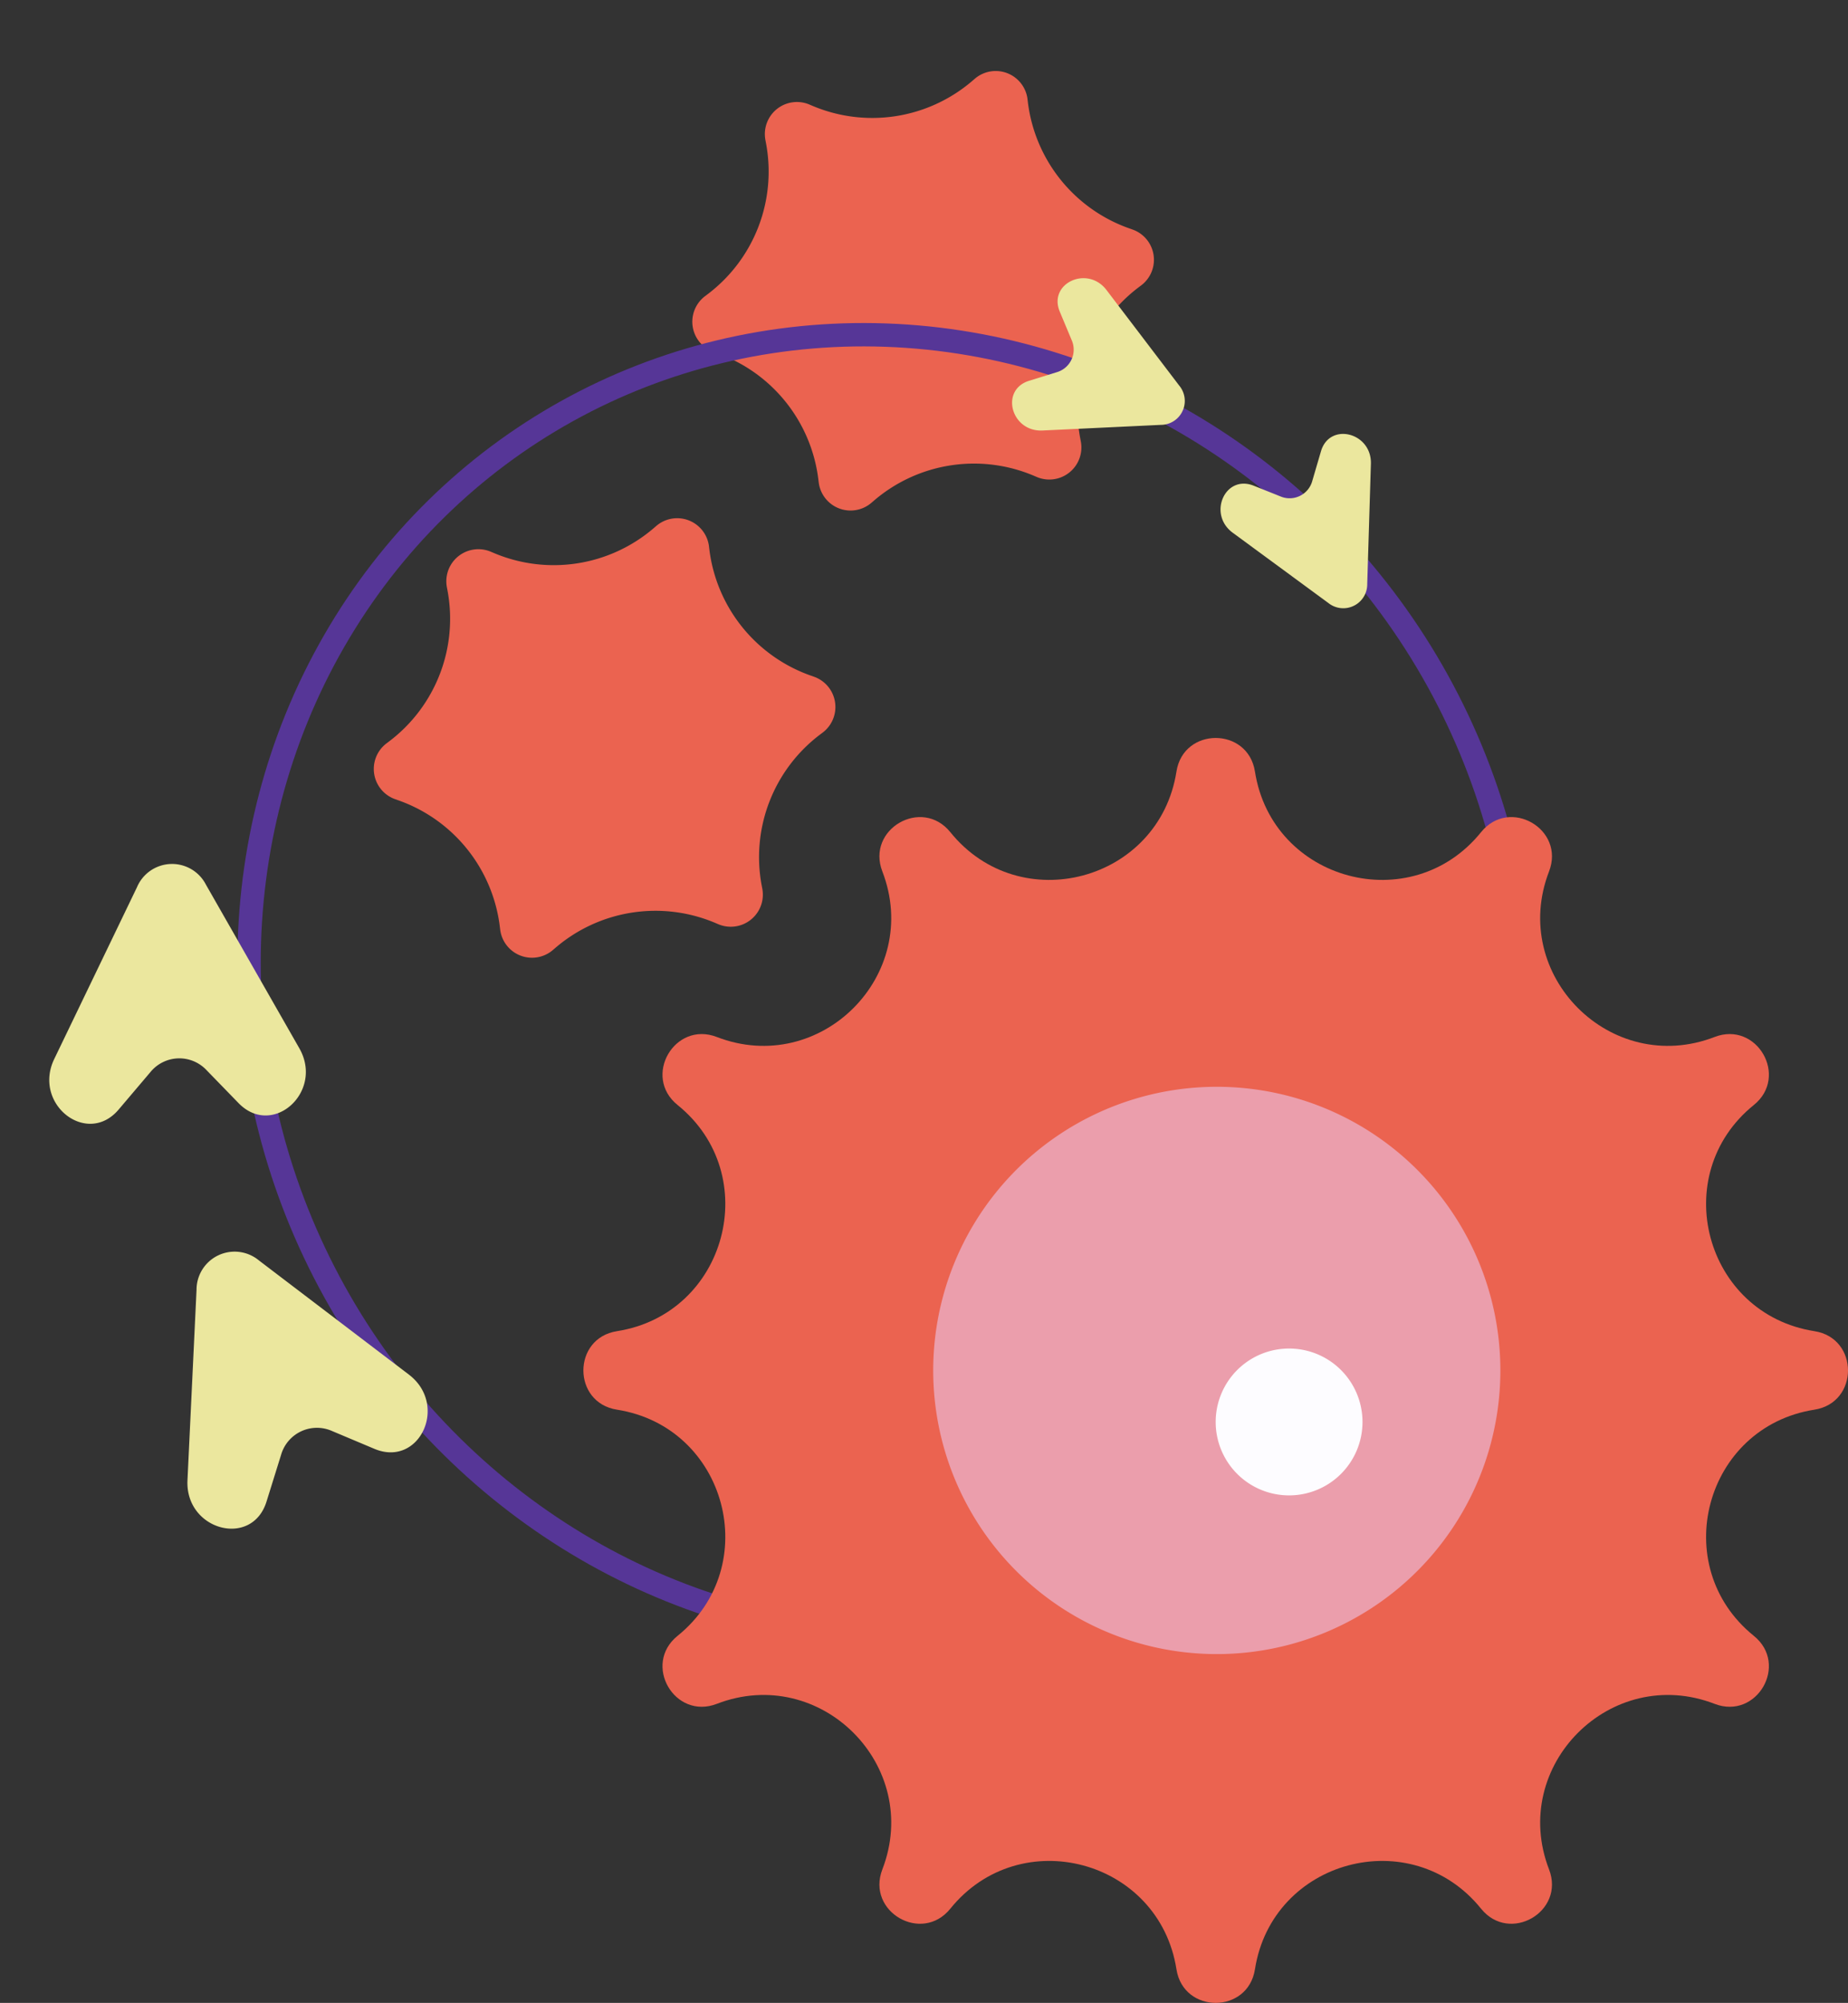
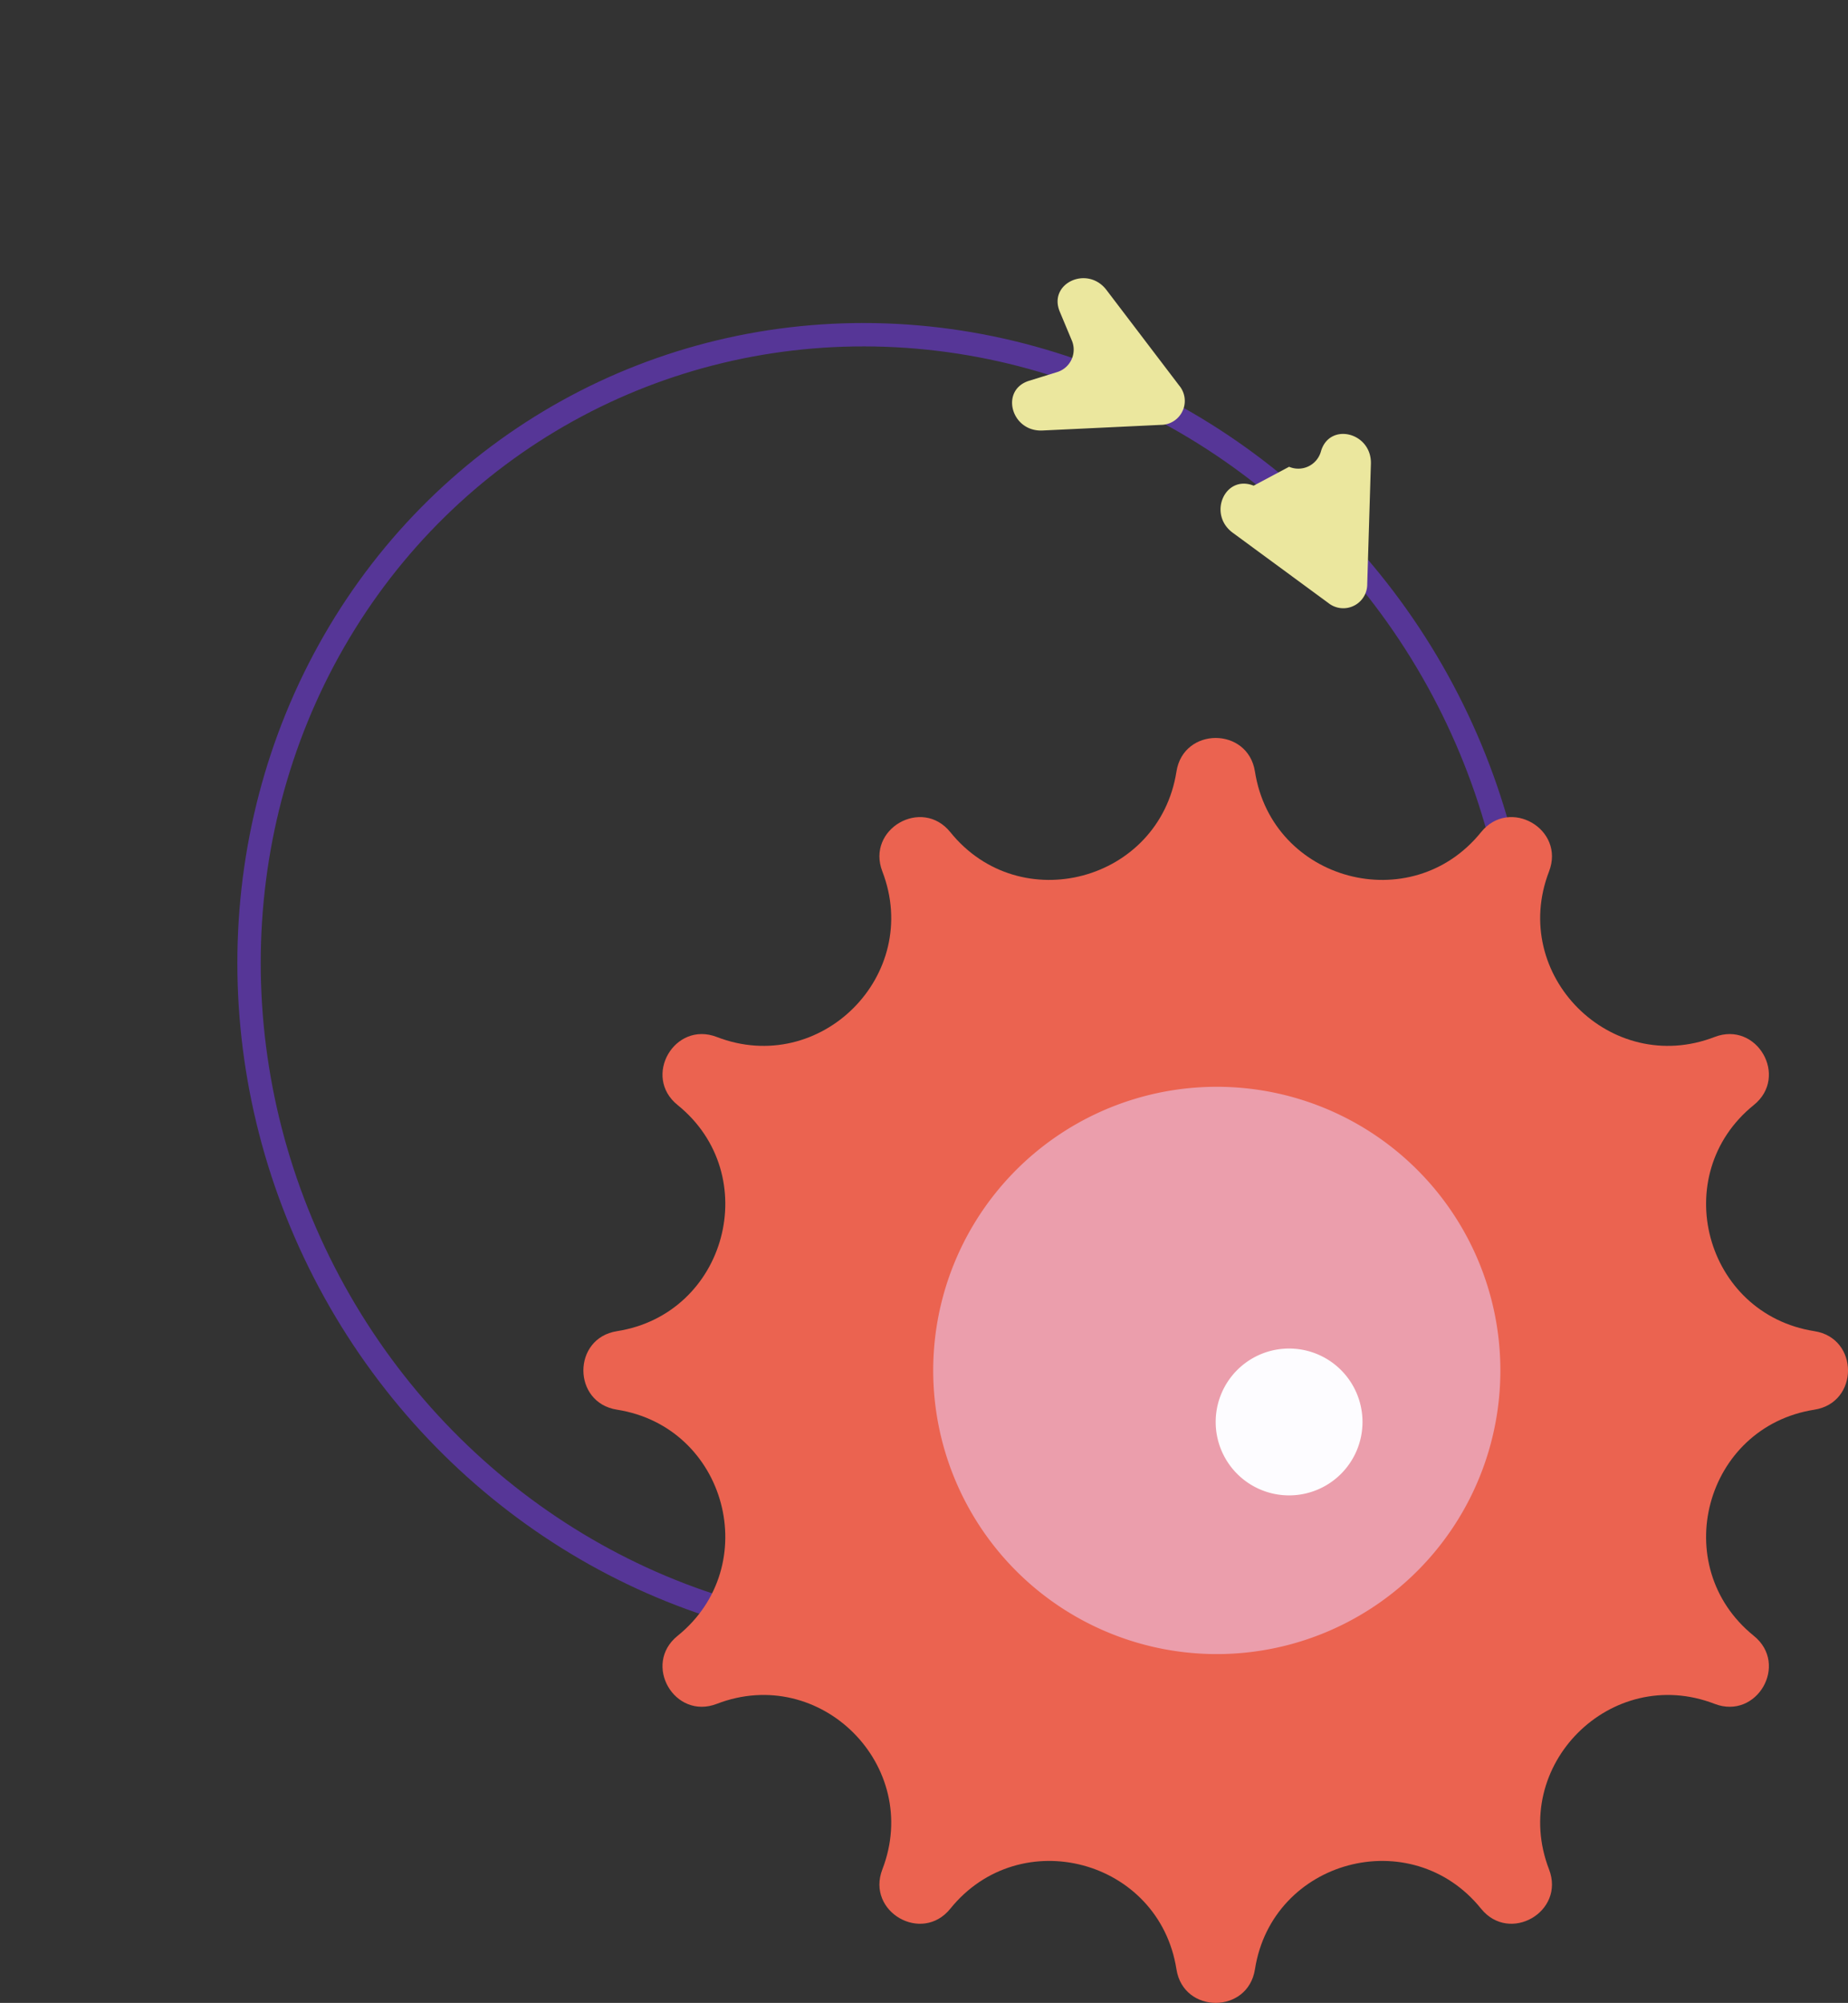
<svg xmlns="http://www.w3.org/2000/svg" width="316.476" height="342.916" viewBox="0 0 316.476 342.916">
  <rect x="0" y="0" width="316.476" height="342.916" fill="#333333" stroke="none" />
  <defs>
    <clipPath id="clip-path">
-       <rect id="Rechteck_418" data-name="Rechteck 418" width="78.346" height="76.572" fill="#eb6350" />
-     </clipPath>
+       </clipPath>
    <clipPath id="clip-path-2">
      <rect id="Rechteck_393" data-name="Rechteck 393" width="27.665" height="27.665" fill="#ebe79e" />
    </clipPath>
    <clipPath id="clip-path-3">
      <rect id="Rechteck_393-2" data-name="Rechteck 393" width="43.975" height="43.974" transform="translate(0 0)" fill="#ebe79e" />
    </clipPath>
    <clipPath id="clip-path-5">
-       <rect id="Rechteck_393-4" data-name="Rechteck 393" width="43.975" height="43.974" fill="#ebe79e" />
-     </clipPath>
+       </clipPath>
    <clipPath id="clip-path-6">
      <rect id="Rechteck_340" data-name="Rechteck 340" width="216.568" height="216.568" fill="#eb6350" />
    </clipPath>
    <clipPath id="clip-path-7">
      <rect id="Rechteck_326" data-name="Rechteck 326" width="97.127" height="97.127" fill="#eb9eac" />
    </clipPath>
    <clipPath id="clip-path-8">
      <rect id="Rechteck_326-2" data-name="Rechteck 326" width="25.25" height="25.25" fill="#fdfcff" />
    </clipPath>
  </defs>
  <g id="Gruppe_643" data-name="Gruppe 643" transform="translate(-1028.262 -4299.81)">
    <g id="Gruppe_408" data-name="Gruppe 408" transform="translate(1136.059 4327.887) rotate(-21)">
      <g id="Gruppe_374" data-name="Gruppe 374" transform="translate(0 0)" clip-path="url(#clip-path)">
        <path id="Pfad_469" data-name="Pfad 469" d="M67.616,14.069l-.128.513A26.312,26.312,0,0,0,76,41l.4.342a5.493,5.493,0,0,1-2.037,9.468l-.51.146a26.309,26.309,0,0,0-18.621,20.58l-.095.521a5.493,5.493,0,0,1-9.219,2.97l-.38-.367a26.308,26.308,0,0,0-27.135-5.836l-.5.178a5.492,5.492,0,0,1-7.18-6.5l.127-.513A26.307,26.307,0,0,0,2.346,35.572l-.4-.342a5.493,5.493,0,0,1,2.037-9.468l.508-.146A26.31,26.31,0,0,0,23.11,5.036l.095-.521a5.492,5.492,0,0,1,9.217-2.97l.381.367A26.306,26.306,0,0,0,59.937,7.749l.5-.178a5.493,5.493,0,0,1,7.182,6.5" transform="translate(0 0)" fill="#eb6350" />
      </g>
    </g>
    <g id="Ellipse_53" data-name="Ellipse 53" transform="matrix(0.875, -0.485, 0.485, 0.875, 1028.262, 4421.732)" fill="none" stroke="#563697" stroke-width="4">
-       <ellipse cx="109.926" cy="114.489" rx="109.926" ry="114.489" stroke="none" />
      <ellipse cx="109.926" cy="114.489" rx="107.926" ry="112.489" fill="none" />
    </g>
    <g id="Gruppe_429" data-name="Gruppe 429" transform="translate(1211.57 4345.898) rotate(25)">
      <g id="Gruppe_307" data-name="Gruppe 307" transform="translate(0 0)" clip-path="url(#clip-path-2)">
        <path id="Pfad_460" data-name="Pfad 460" d="M25.311,10.183,7.108.617c-4.767-2.505-9.576,3.2-5.683,6.742l3.908,3.557a4.02,4.02,0,0,1-.007,6.066L1.668,20.3c-3.9,3.54.9,9.255,5.677,6.748l17.966-9.442a4.1,4.1,0,0,0,0-7.423" transform="translate(0 0)" fill="#ebe79e" />
      </g>
    </g>
    <g id="Gruppe_430" data-name="Gruppe 430" transform="translate(1064.254 4563.906) rotate(-115)">
      <g id="Gruppe_307-2" data-name="Gruppe 307" transform="translate(0 0)" clip-path="url(#clip-path-3)">
-         <path id="Pfad_460-2" data-name="Pfad 460" d="M40.233,16.187,11.3.981C3.721-3-3.922,6.064,2.266,11.7l6.213,5.655a6.389,6.389,0,0,1-.01,9.643L2.652,32.268C-3.553,37.895,4.09,46.98,11.676,42.994L40.233,27.985a6.521,6.521,0,0,0,0-11.8" transform="translate(0 0)" fill="#ebe79e" />
-       </g>
+         </g>
    </g>
    <g id="Gruppe_431" data-name="Gruppe 431" transform="matrix(0.438, 0.899, -0.899, 0.438, 1260.473, 4372.572)">
      <g id="Gruppe_307-3" data-name="Gruppe 307" transform="translate(0 0)" clip-path="url(#clip-path-2)">
-         <path id="Pfad_460-3" data-name="Pfad 460" d="M25.311,10.183,7.108.617c-4.767-2.505-9.576,3.2-5.683,6.742l3.908,3.557a4.02,4.02,0,0,1-.007,6.066L1.668,20.3c-3.9,3.54.9,9.255,5.677,6.748l17.966-9.442a4.1,4.1,0,0,0,0-7.423" transform="translate(0 0)" fill="#ebe79e" />
+         <path id="Pfad_460-3" data-name="Pfad 460" d="M25.311,10.183,7.108.617c-4.767-2.505-9.576,3.2-5.683,6.742a4.02,4.02,0,0,1-.007,6.066L1.668,20.3c-3.9,3.54.9,9.255,5.677,6.748l17.966-9.442a4.1,4.1,0,0,0,0-7.423" transform="translate(0 0)" fill="#ebe79e" />
      </g>
    </g>
    <g id="Gruppe_432" data-name="Gruppe 432" transform="translate(1036.963 4492.453) rotate(-92)">
      <g id="Gruppe_307-4" data-name="Gruppe 307" transform="translate(0 0)" clip-path="url(#clip-path-5)">
-         <path id="Pfad_460-4" data-name="Pfad 460" d="M40.233,16.187,11.3.981C3.721-3-3.922,6.064,2.266,11.7l6.213,5.655a6.389,6.389,0,0,1-.01,9.643L2.652,32.268C-3.554,37.895,4.09,46.98,11.675,42.993L40.233,27.985a6.521,6.521,0,0,0,0-11.8" transform="translate(0 0)" fill="#ebe79e" />
-       </g>
+         </g>
    </g>
    <g id="Gruppe_433" data-name="Gruppe 433" transform="translate(1128.17 4426.158)">
      <g id="Gruppe_218" data-name="Gruppe 218" clip-path="url(#clip-path-6)">
        <path id="Pfad_436" data-name="Pfad 436" d="M115.006,5.75h0c2.944,18.79,26.779,25.177,38.724,10.376,4.874-6.04,14.436-.519,11.642,6.722h0c-6.846,17.745,10.6,35.193,28.348,28.347,7.242-2.794,12.761,6.769,6.722,11.643-14.8,11.944-8.414,35.779,10.377,38.723,7.667,1.2,7.667,12.242,0,13.443-18.791,2.944-25.177,26.779-10.377,38.723,6.04,4.874.52,14.436-6.722,11.642-17.745-6.846-35.194,10.6-28.348,28.348,2.794,7.242-6.768,12.762-11.642,6.723-11.944-14.8-35.779-8.415-38.724,10.376-1.2,7.668-12.242,7.668-13.443,0-2.944-18.791-26.779-25.177-38.725-10.376-4.873,6.04-14.436.519-11.642-6.723,6.846-17.745-10.6-35.194-28.348-28.348-7.241,2.794-12.761-6.768-6.722-11.642,14.8-11.944,8.414-35.779-10.376-38.723-7.668-1.2-7.668-12.242,0-13.443,18.79-2.944,25.177-26.779,10.376-38.723-6.04-4.874-.519-14.437,6.722-11.643,17.746,6.846,35.194-10.6,28.348-28.347h0c-2.794-7.241,6.769-12.761,11.642-6.722,11.945,14.8,35.78,8.414,38.725-10.376,1.2-7.668,12.242-7.668,13.443,0" transform="translate(0 0)" fill="#eb6350" />
      </g>
    </g>
    <g id="Gruppe_435" data-name="Gruppe 435" transform="translate(1188.078 4485.879)">
      <g id="Gruppe_168" data-name="Gruppe 168" clip-path="url(#clip-path-7)">
        <path id="Pfad_426" data-name="Pfad 426" d="M97.127,48.564A48.564,48.564,0,1,1,48.564,0,48.564,48.564,0,0,1,97.127,48.564" fill="#eb9eac" />
      </g>
    </g>
    <g id="Gruppe_436" data-name="Gruppe 436" transform="translate(1236.453 4530.693)">
      <g id="Gruppe_168-2" data-name="Gruppe 168" transform="translate(0 0)" clip-path="url(#clip-path-8)">
        <path id="Pfad_426-2" data-name="Pfad 426" d="M25.141,12.571A12.571,12.571,0,1,1,12.571,0,12.571,12.571,0,0,1,25.141,12.571" fill="#fdfcff" />
      </g>
    </g>
    <g id="Gruppe_437" data-name="Gruppe 437" transform="translate(1081.51 4404.453) rotate(-21)">
      <g id="Gruppe_374-2" data-name="Gruppe 374" transform="translate(0 0)" clip-path="url(#clip-path)">
        <path id="Pfad_469-2" data-name="Pfad 469" d="M67.616,14.069l-.128.513A26.312,26.312,0,0,0,76,41l.4.342a5.493,5.493,0,0,1-2.037,9.468l-.51.146a26.309,26.309,0,0,0-18.621,20.58l-.095.521a5.493,5.493,0,0,1-9.219,2.97l-.38-.367a26.308,26.308,0,0,0-27.135-5.836l-.5.178a5.492,5.492,0,0,1-7.18-6.5l.127-.513A26.307,26.307,0,0,0,2.346,35.572l-.4-.342a5.493,5.493,0,0,1,2.037-9.468l.508-.146A26.31,26.31,0,0,0,23.11,5.036l.095-.521a5.492,5.492,0,0,1,9.217-2.97l.381.367A26.306,26.306,0,0,0,59.937,7.749l.5-.178a5.493,5.493,0,0,1,7.182,6.5" transform="translate(0 0)" fill="#eb6350" />
      </g>
    </g>
  </g>
</svg>